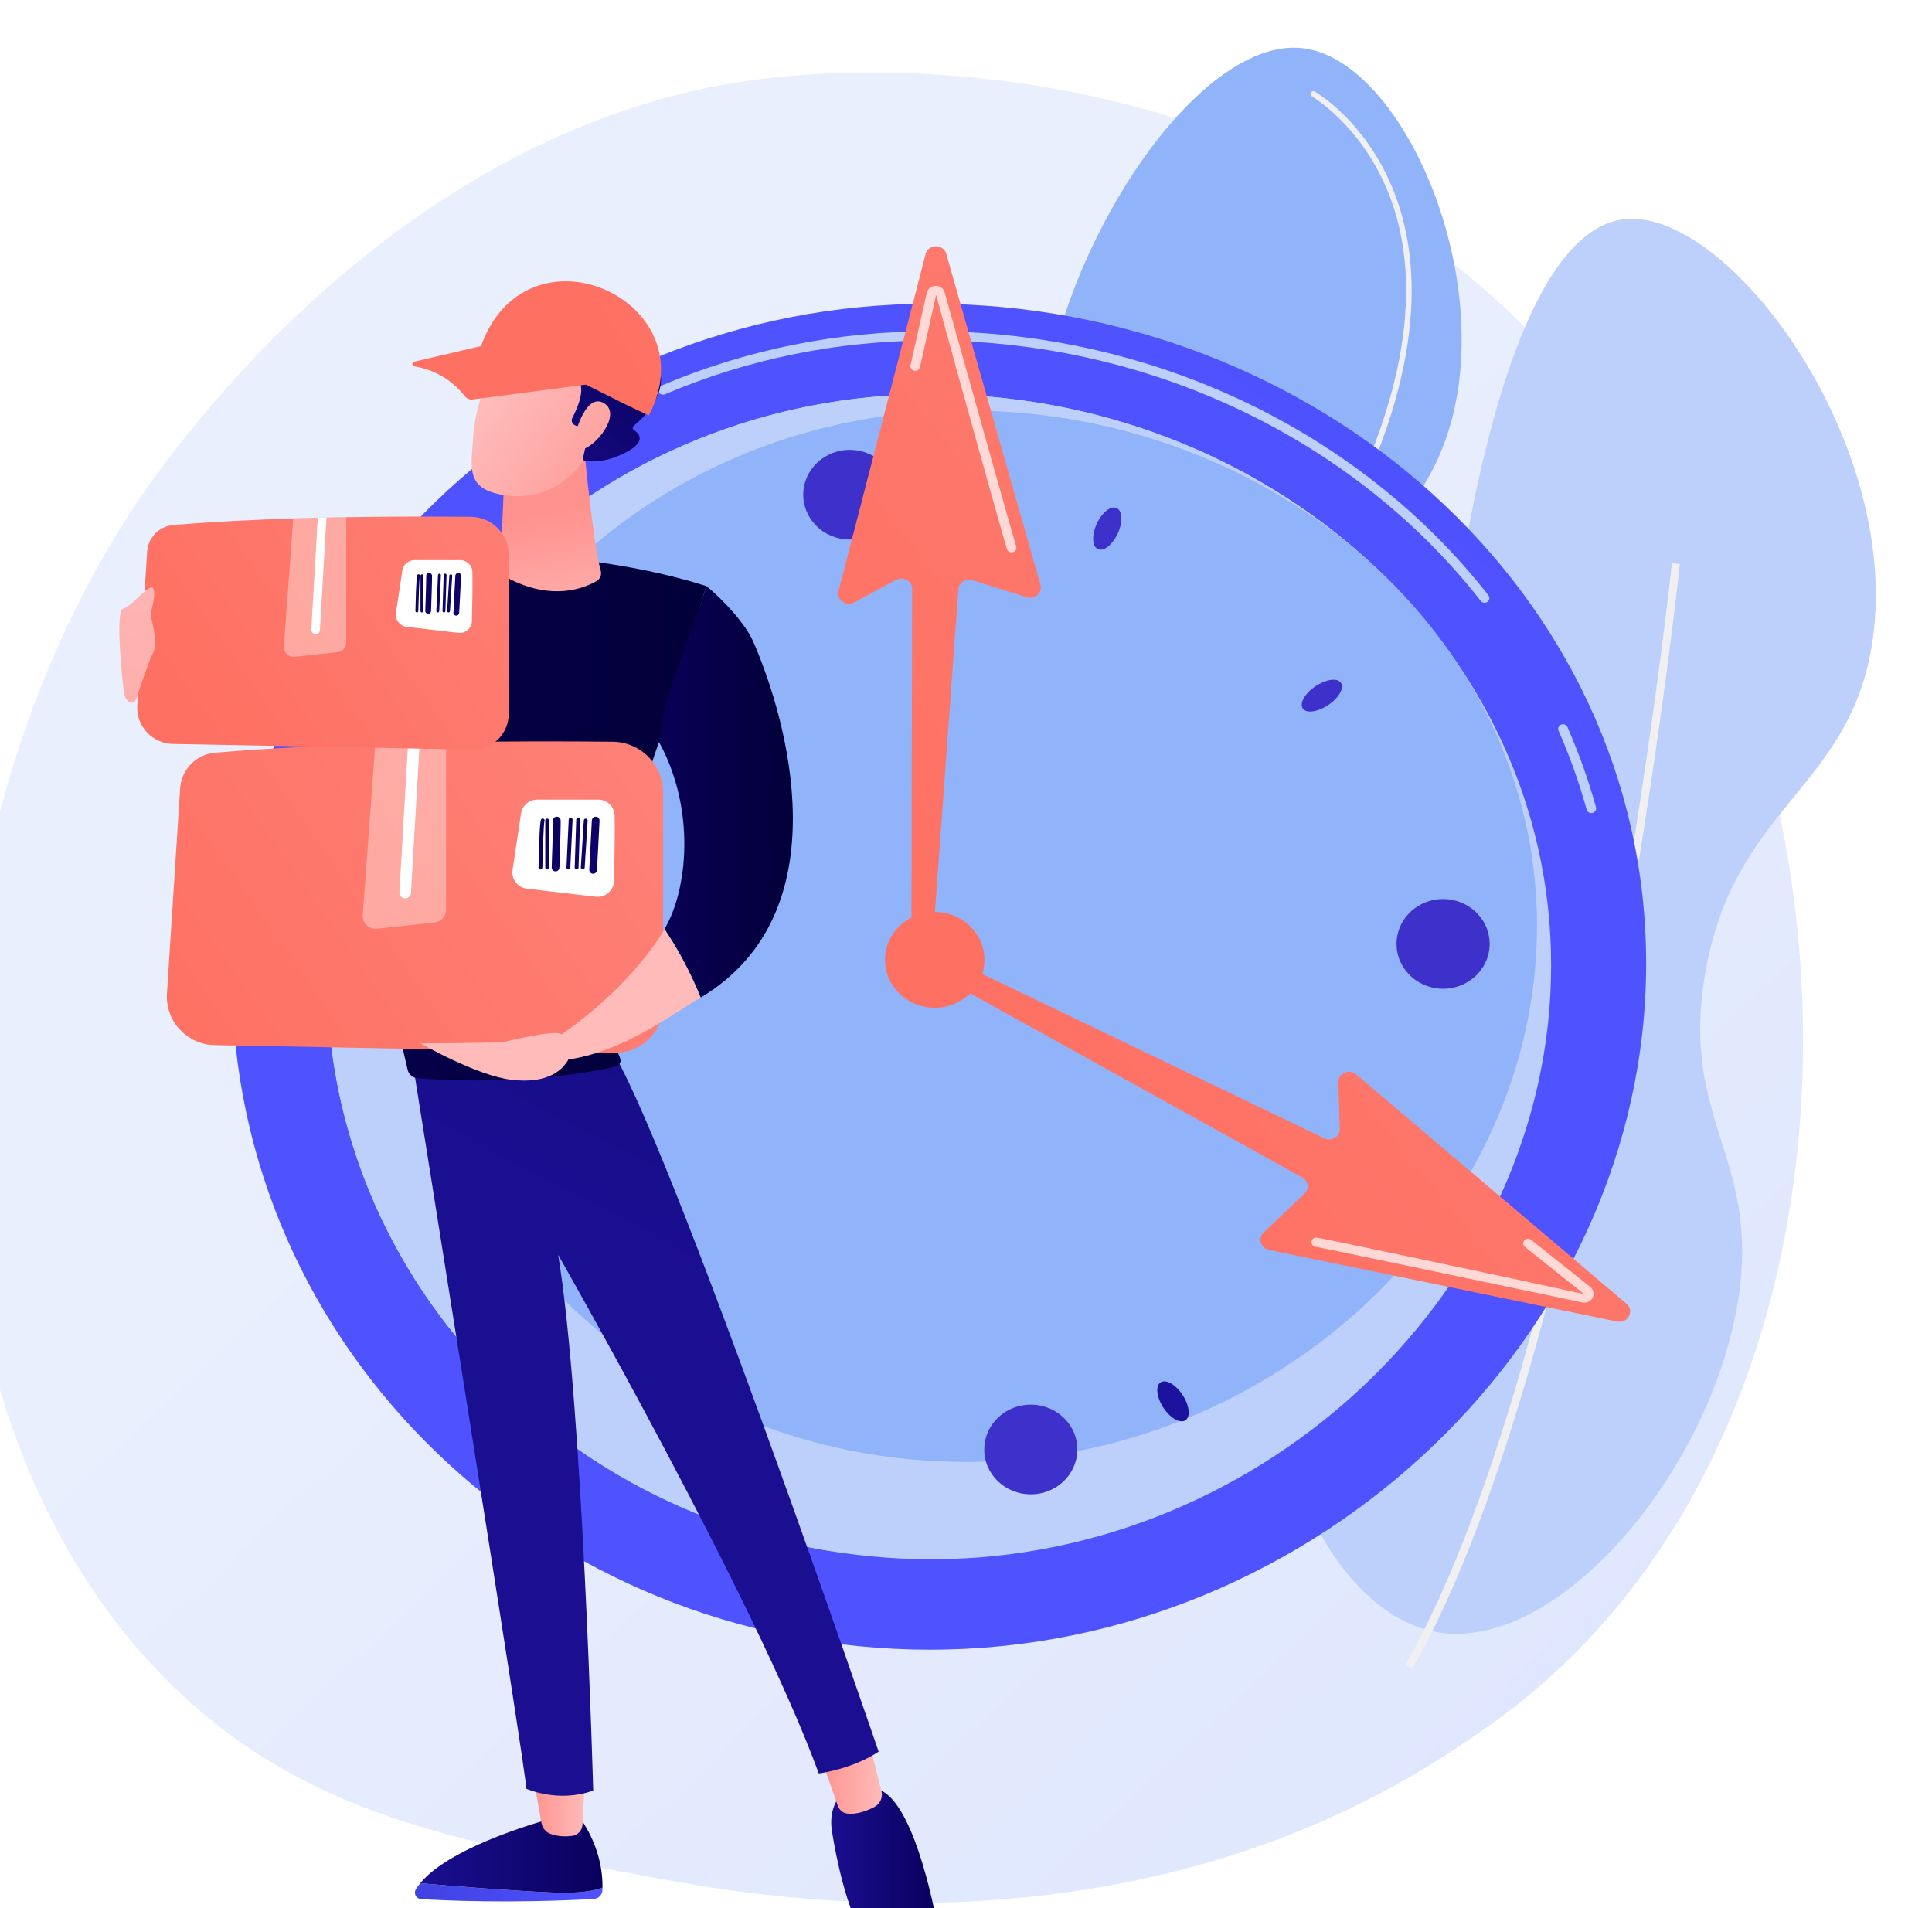
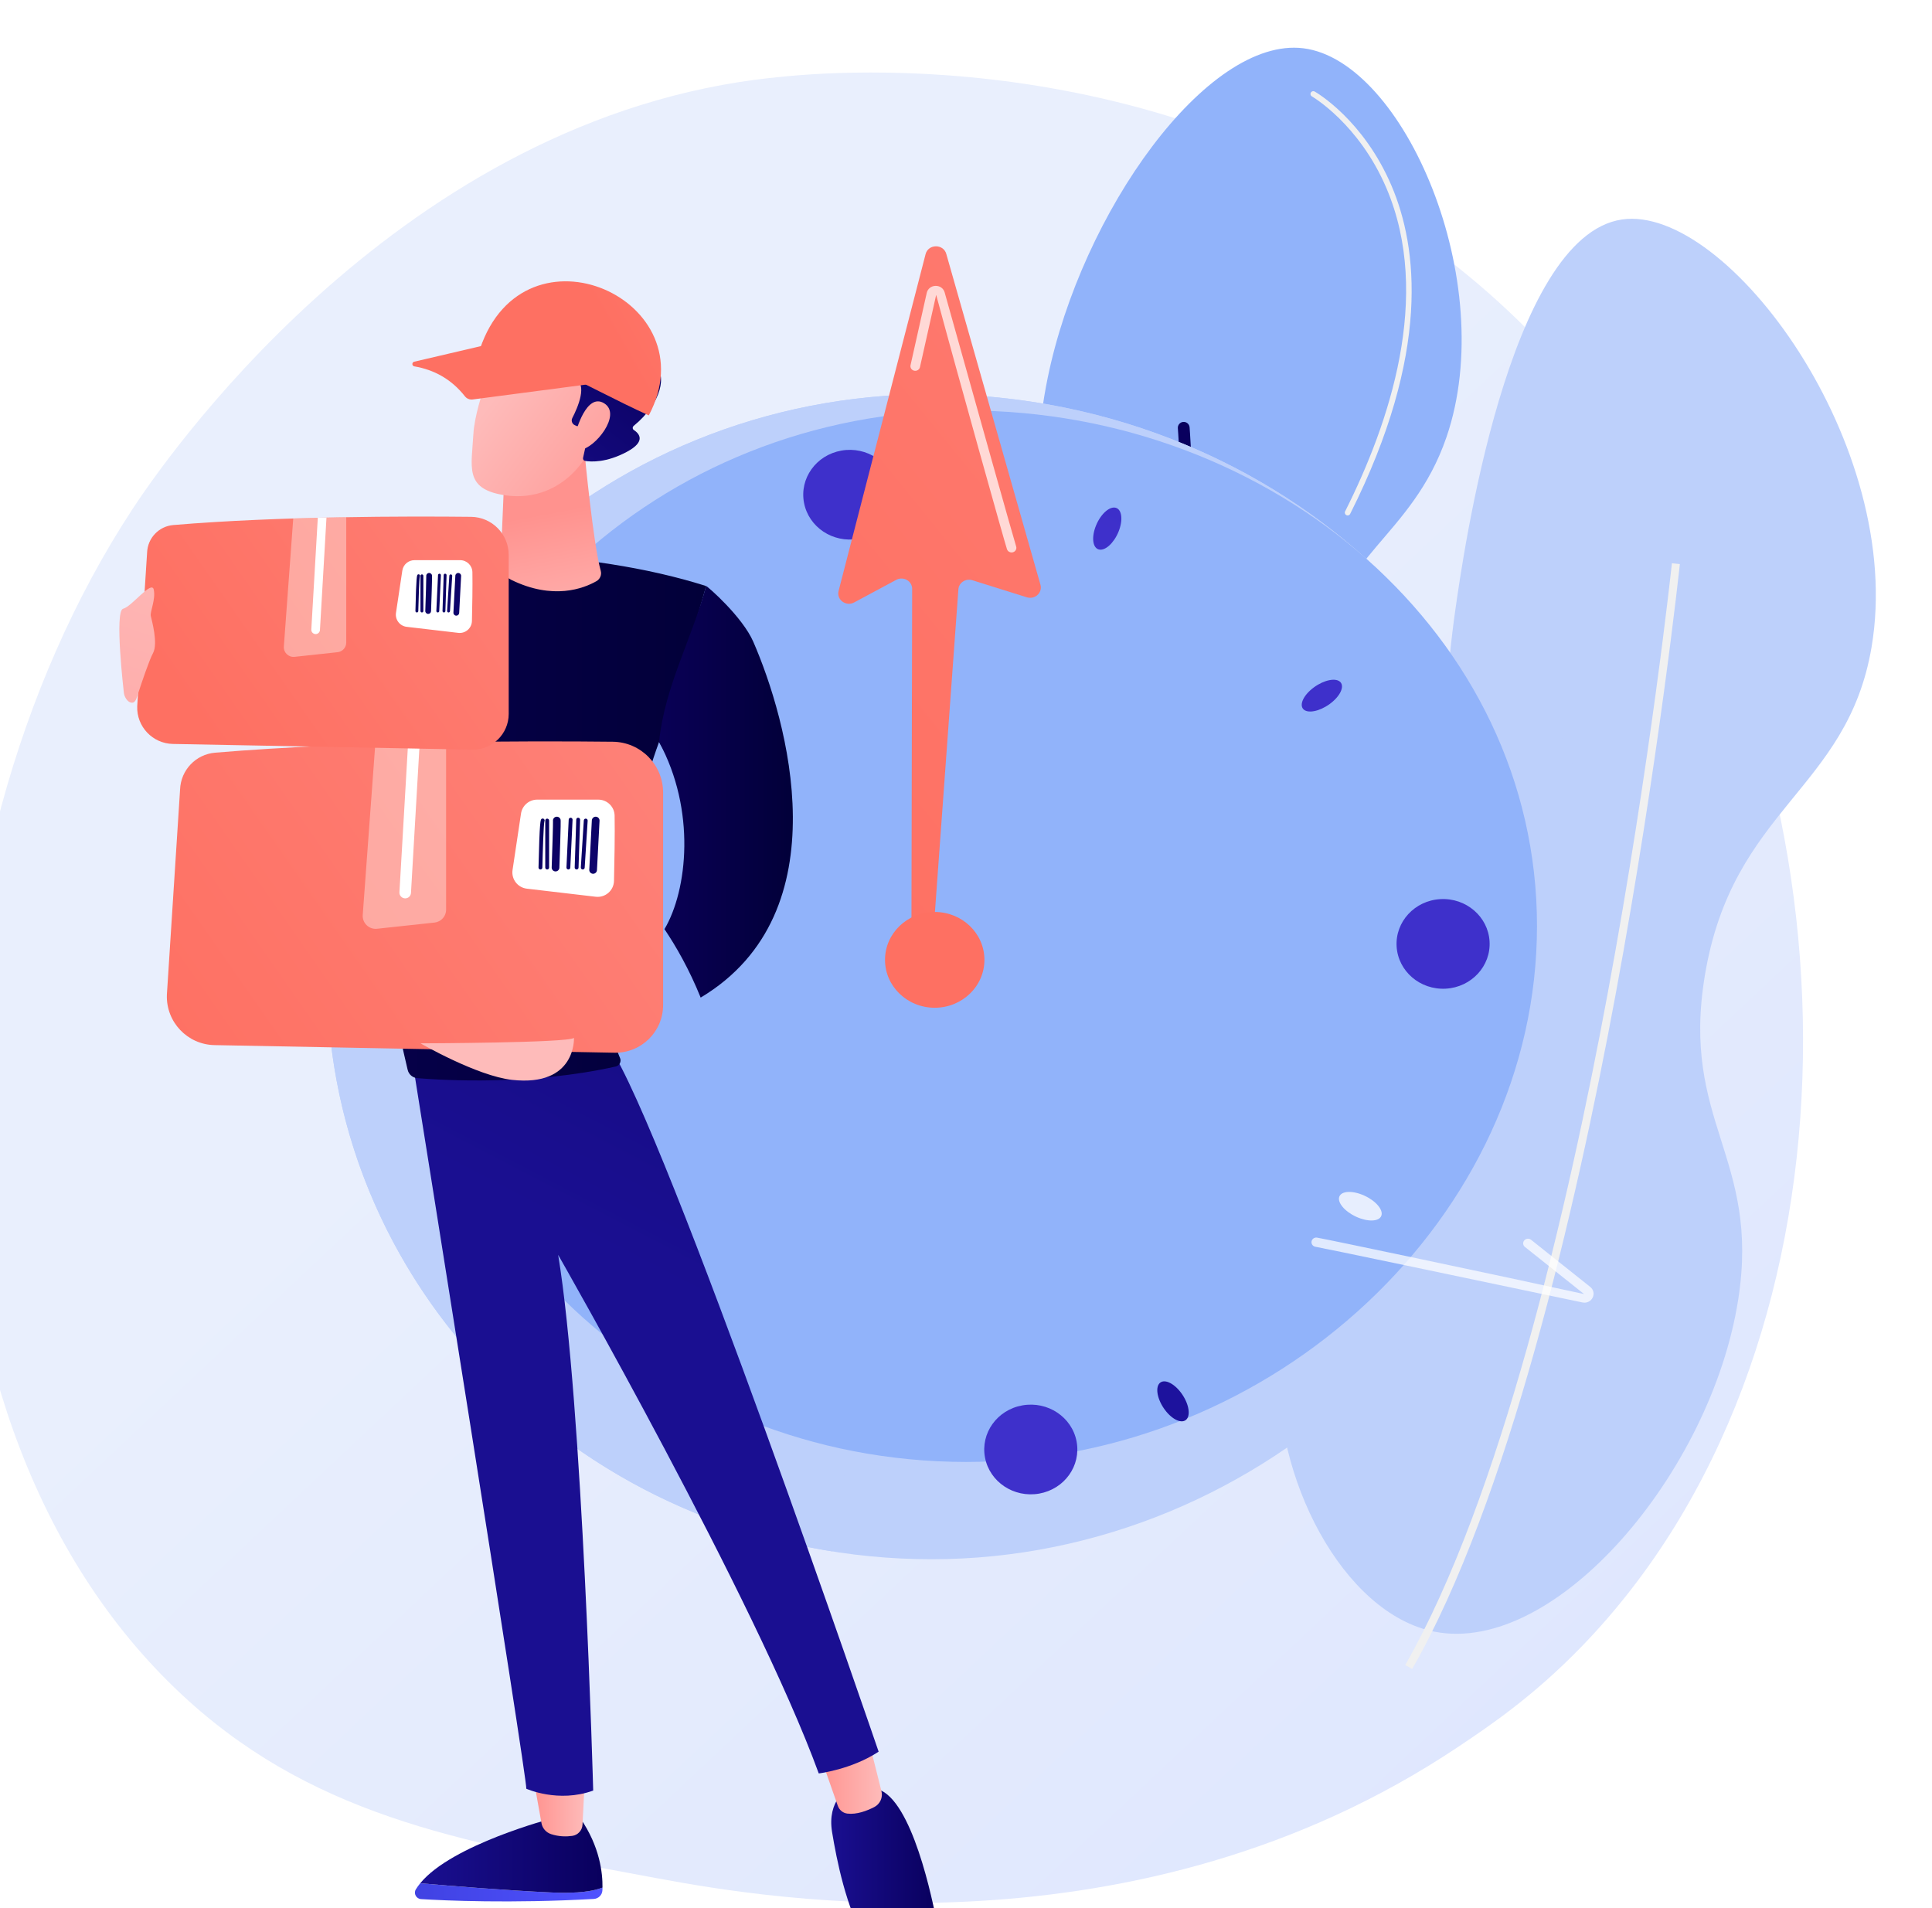
<svg xmlns="http://www.w3.org/2000/svg" width="162" height="160" viewBox="0 0 162 160" fill="none">
  <rect width="162" height="160" fill="#333333" />
  <path d="M-299 -182C-299 -183.105 -298.105 -184 -297 -184H459C460.105 -184 461 -183.105 461 -182V442C461 443.105 460.105 444 459 444H-297C-298.105 444 -299 443.105 -299 442V-182Z" fill="#444444" />
  <path d="M-297 -183H459V-185H-297V-183ZM460 -182V442H462V-182H460ZM459 443H-297V445H459V443ZM-298 442V-182H-300V442H-298ZM-297 443C-297.552 443 -298 442.552 -298 442H-300C-300 443.657 -298.657 445 -297 445V443ZM460 442C460 442.552 459.552 443 459 443V445C460.657 445 462 443.657 462 442H460ZM459 -183C459.552 -183 460 -182.552 460 -182H462C462 -183.657 460.657 -185 459 -185V-183ZM-297 -185C-298.657 -185 -300 -183.657 -300 -182H-298C-298 -182.552 -297.552 -183 -297 -183V-185Z" fill="white" fill-opacity="0.1" />
  <g filter="url(#filter0_d_1833_8853)">
    <rect x="-219" y="-104" width="600" height="468" rx="32" fill="white" shape-rendering="crispEdges" />
    <path d="M136.601 134.087C132.58 138.231 128.982 140.668 126.228 142.507C99.363 160.445 68.653 155.275 59.158 153.508C43.84 150.656 30.909 148.645 19.799 138.608C-5.446 115.8 -4.218 68.22 15.072 38.747C17.36 35.252 36.621 6.701 67.397 2.678C68.15 2.58 68.711 2.524 69.203 2.472C73.964 1.968 103.467 -0.693 127.524 19.462C130.967 22.347 136.509 27.551 141.648 35.488C160.439 64.508 160.498 109.454 136.601 134.087Z" fill="url(#paint0_linear_1833_8853)" />
    <path d="M124.304 132.825C116.585 131.316 110.677 119.793 111.239 110.09C111.817 100.106 118.86 98.722 123.809 86.574C129.431 72.774 123.118 67.748 126.02 47.222C126.675 42.591 130.464 15.793 140.007 14.405C148.831 13.121 163.794 33.383 160.933 50.259C158.894 62.292 149.293 63.746 146.957 77.777C144.907 90.089 151.621 93.042 149.752 104.965C147.477 119.48 134.439 134.806 124.304 132.825Z" fill="#BDD0FB" />
    <path d="M122.412 135.95C130.444 121.895 136.119 97.447 139.466 79.412C143.089 59.886 144.839 43.464 144.857 43.3L144.191 43.23C144.174 43.393 142.426 59.794 138.807 79.294C135.47 97.277 129.816 121.645 121.831 135.619L122.412 135.95Z" fill="#F0F0F0" />
    <path d="M89.406 102.938C76.286 99.101 67.996 78.635 73.383 70.379C77.022 64.802 84.546 68.416 89.904 62.32C96.744 54.536 88.499 44.068 91.845 27.707C94.692 13.784 105.225 -0.947 113.286 0.048C121.723 1.089 129.74 19.642 125.291 32.648C122.397 41.106 115.739 42.814 115.678 50.159C115.607 58.681 124.536 60.79 126.155 68.717C129.064 82.957 106.762 108.012 89.406 102.938Z" fill="#91B3FA" />
    <path d="M96.903 107.113C96.832 107.127 96.757 107.125 96.682 107.106C96.418 107.037 96.261 106.767 96.33 106.503C105.648 70.894 102.794 32.295 102.764 31.909C102.743 31.637 102.947 31.399 103.218 31.379C103.49 31.358 103.728 31.561 103.749 31.833C103.779 32.22 106.645 70.985 97.285 106.753C97.236 106.942 97.083 107.077 96.903 107.113Z" fill="url(#paint1_linear_1833_8853)" />
    <path d="M117.046 39.218C116.997 39.228 116.943 39.222 116.894 39.198C116.778 39.139 116.731 38.997 116.79 38.881C120.498 31.507 124.109 20.818 120.25 11.769C117.952 6.38 114.043 4.108 114.004 4.085C113.89 4.021 113.851 3.877 113.915 3.764C113.98 3.65 114.124 3.611 114.237 3.675C114.403 3.77 118.325 6.05 120.684 11.584C122.853 16.67 124.011 25.572 117.211 39.093C117.177 39.16 117.115 39.205 117.046 39.218Z" fill="#F0F0F0" />
    <path d="M87.771 100.314C87.697 100.328 87.618 100.307 87.56 100.251C77.699 90.608 73.381 82.503 74.725 76.16C75.92 70.52 81.349 68.438 81.404 68.417C81.526 68.372 81.662 68.434 81.707 68.556C81.752 68.677 81.691 68.814 81.569 68.859C81.516 68.879 76.323 70.878 75.185 76.263C73.881 82.438 78.156 90.394 87.89 99.913C87.983 100.005 87.985 100.154 87.894 100.247C87.859 100.283 87.816 100.305 87.771 100.314Z" fill="#F0F0F0" />
-     <path d="M23.453 77.9C23.453 109.066 49.673 134.331 82.017 134.331C114.362 134.331 142.031 107.962 142.031 76.796C142.031 45.63 114.362 21.469 82.017 21.469C49.673 21.469 23.453 46.734 23.453 77.9Z" fill="url(#paint2_linear_1833_8853)" />
    <path d="M137.433 64.179C137.467 64.179 137.502 64.175 137.537 64.166C137.753 64.111 137.881 63.897 137.824 63.689C137.194 61.409 136.389 59.147 135.431 56.966C135.344 56.768 135.105 56.678 134.901 56.759C134.695 56.844 134.599 57.072 134.686 57.271C135.629 59.417 136.422 61.644 137.042 63.89C137.09 64.064 137.254 64.179 137.433 64.179Z" fill="#BDD0FB" />
-     <path d="M128.484 46.544C128.568 46.544 128.654 46.518 128.727 46.466C128.905 46.336 128.94 46.091 128.806 45.92C117.956 32.056 100.477 23.779 82.052 23.779C74.183 23.779 66.572 25.316 59.431 28.347C59.227 28.434 59.134 28.664 59.224 28.861C59.314 29.058 59.553 29.147 59.758 29.061C66.795 26.073 74.296 24.558 82.052 24.558C100.225 24.558 117.461 32.719 128.16 46.389C128.24 46.491 128.361 46.544 128.484 46.544Z" fill="#BDD0FB" />
    <path d="M31.42 77.9C31.42 104.878 54.117 126.747 82.115 126.747C110.112 126.747 134.063 103.922 134.063 76.945C134.063 49.967 110.112 29.053 82.115 29.053C54.117 29.053 31.42 50.923 31.42 77.9Z" fill="#BDD0FB" />
    <path d="M31.421 77.9C31.421 50.923 54.117 29.053 82.115 29.053C97.276 29.053 111.248 35.188 120.875 45.095L81.823 76.404L73.795 126.089C49.756 122.264 31.421 102.147 31.421 77.9Z" fill="#BDD0FB" />
    <path d="M38.321 74.504C38.321 98.851 59.23 118.588 85.022 118.588C110.814 118.588 132.878 97.989 132.878 73.642C132.878 49.295 110.814 30.421 85.022 30.421C59.23 30.421 38.321 50.158 38.321 74.504Z" fill="#91B3FA" />
    <path d="M121.108 75.367C121.233 77.44 123.079 79.023 125.231 78.903C127.383 78.782 129.026 77.003 128.901 74.93C128.775 72.856 126.929 71.273 124.777 71.394C122.626 71.514 120.983 73.293 121.108 75.367Z" fill="url(#paint3_linear_1833_8853)" />
    <path opacity="0.78" d="M36.788 80.096C36.913 82.169 38.759 83.752 40.911 83.632C43.063 83.511 44.706 81.732 44.581 79.659C44.455 77.585 42.609 76.002 40.458 76.123C38.306 76.244 36.663 78.022 36.788 80.096Z" fill="white" />
    <path d="M89.731 113.844C87.611 114.217 86.206 116.176 86.593 118.219C86.98 120.262 89.013 121.616 91.134 121.243C93.254 120.869 94.659 118.911 94.272 116.867C93.885 114.824 91.852 113.47 89.731 113.844Z" fill="url(#paint4_linear_1833_8853)" />
    <path d="M74.555 33.783C72.434 34.156 71.029 36.115 71.417 38.158C71.804 40.201 73.837 41.555 75.957 41.182C78.078 40.809 79.483 38.85 79.096 36.807C78.708 34.763 76.675 33.41 74.555 33.783Z" fill="url(#paint5_linear_1833_8853)" />
    <path opacity="0.78" d="M61.983 115.993C61.587 116.957 61.686 117.86 62.205 118.01C62.724 118.159 63.466 117.499 63.862 116.535C64.259 115.57 64.16 114.667 63.641 114.518C63.122 114.368 62.38 115.029 61.983 115.993Z" fill="white" />
    <path d="M95.906 40.056C95.509 41.02 95.608 41.922 96.127 42.072C96.646 42.222 97.388 41.561 97.785 40.597C98.181 39.633 98.082 38.73 97.564 38.58C97.044 38.431 96.302 39.091 95.906 40.056Z" fill="url(#paint6_linear_1833_8853)" />
    <path opacity="0.78" d="M44.272 101.557C43.413 102.183 43.011 103.004 43.374 103.392C43.737 103.779 44.727 103.586 45.586 102.96C46.445 102.335 46.846 101.513 46.483 101.126C46.12 100.739 45.13 100.932 44.272 101.557Z" fill="white" />
    <path d="M114.182 53.63C113.324 54.255 112.922 55.076 113.285 55.464C113.648 55.851 114.638 55.658 115.497 55.032C116.355 54.407 116.757 53.586 116.394 53.198C116.031 52.811 115.041 53.004 114.182 53.63Z" fill="url(#paint7_linear_1833_8853)" />
    <path opacity="0.78" d="M42.047 58.56C41.075 58.115 40.134 58.15 39.944 58.638C39.755 59.127 40.389 59.885 41.361 60.331C42.332 60.777 43.274 60.742 43.464 60.253C43.653 59.764 43.019 59.007 42.047 58.56Z" fill="white" />
    <path opacity="0.78" d="M118.407 96.259C117.436 95.813 116.494 95.848 116.305 96.337C116.115 96.826 116.749 97.584 117.721 98.029C118.693 98.475 119.634 98.44 119.824 97.952C120.014 97.463 119.379 96.705 118.407 96.259Z" fill="white" />
    <path d="M58.181 42.499C57.591 41.632 56.767 41.191 56.342 41.514C55.917 41.837 56.05 42.801 56.641 43.669C57.231 44.536 58.054 44.977 58.48 44.654C58.905 44.331 58.771 43.367 58.181 42.499Z" fill="#91B3FA" />
    <path d="M103.127 112.921C102.537 112.054 101.714 111.613 101.288 111.936C100.863 112.258 100.997 113.223 101.587 114.091C102.177 114.958 103.001 115.399 103.426 115.076C103.852 114.753 103.718 113.788 103.127 112.921Z" fill="url(#paint8_linear_1833_8853)" />
-     <path d="M83.694 76.387L115.047 91.454C115.654 91.746 116.365 91.307 116.344 90.654L116.221 86.765C116.198 86.008 117.122 85.589 117.712 86.089L140.381 105.322C141.075 105.91 140.504 107.002 139.601 106.816L110.404 100.809C109.705 100.666 109.452 99.831 109.961 99.348L113.379 96.1C113.801 95.698 113.711 95.02 113.196 94.734L82.846 77.91C82.423 77.676 82.272 77.159 82.505 76.746C82.736 76.338 83.261 76.179 83.694 76.387Z" fill="url(#paint9_linear_1833_8853)" />
    <path opacity="0.72" d="M136.856 105.232C137.147 105.232 137.411 105.075 137.544 104.811C137.703 104.495 137.621 104.133 137.341 103.91L132.38 99.958C132.208 99.821 131.953 99.845 131.811 100.011C131.668 100.177 131.693 100.422 131.865 100.559L136.826 104.511C130.216 103.056 114.735 99.806 114.414 99.775C114.197 99.75 113.993 99.908 113.97 100.123C113.948 100.334 114.105 100.523 114.323 100.549C114.787 100.62 126.65 103.104 136.684 105.213C136.742 105.225 136.799 105.232 136.856 105.232Z" fill="white" />
    <path d="M80.423 74.903L80.485 45.364C80.475 44.71 79.744 44.304 79.151 44.622L75.624 46.516C74.938 46.885 74.126 46.286 74.316 45.552L81.611 17.31C81.834 16.446 83.103 16.431 83.347 17.29L91.243 45.033C91.431 45.697 90.779 46.297 90.099 46.084L85.534 44.654C84.969 44.477 84.386 44.867 84.36 45.438L82.217 74.928C82.196 75.397 81.789 75.764 81.302 75.754C80.819 75.744 80.43 75.368 80.423 74.903Z" fill="url(#paint10_linear_1833_8853)" />
    <path opacity="0.72" d="M88.82 42.325C88.869 42.325 88.919 42.316 88.967 42.298C89.173 42.22 89.275 41.999 89.199 41.8C89.052 41.373 85.884 30.079 83.211 20.523C83.117 20.185 82.818 19.963 82.445 19.971C82.081 19.98 81.785 20.217 81.708 20.56L80.349 26.622C80.302 26.832 80.44 27.04 80.659 27.085C80.875 27.131 81.091 26.997 81.139 26.787L82.499 20.725C84.199 27.049 88.325 41.787 88.443 42.077C88.506 42.231 88.658 42.325 88.82 42.325Z" fill="white" />
    <path d="M82.377 80.503C84.679 80.503 86.545 78.705 86.545 76.486C86.545 74.268 84.679 72.47 82.377 72.47C80.075 72.47 78.209 74.268 78.209 76.486C78.209 78.705 80.075 80.503 82.377 80.503Z" fill="url(#paint11_linear_1833_8853)" />
    <path d="M39.236 153.918C41.93 154.151 46.606 154.529 50.292 154.691C52.508 154.789 53.784 154.572 54.519 154.278C54.518 154.361 54.515 154.439 54.512 154.512C54.495 154.899 54.179 155.21 53.788 155.232C46.822 155.621 41.282 155.366 39.31 155.246C38.902 155.221 38.659 154.778 38.868 154.431C38.972 154.257 39.098 154.086 39.236 153.918Z" fill="url(#paint12_linear_1833_8853)" />
    <path d="M50.292 154.691C46.606 154.529 41.93 154.151 39.236 153.918C41.885 150.668 50.292 148.478 50.292 148.478H52.667C54.3 150.832 54.537 153.073 54.519 154.278C53.784 154.572 52.508 154.789 50.292 154.691Z" fill="url(#paint13_linear_1833_8853)" />
    <path d="M53.067 144.601L52.845 148.998C52.821 149.475 52.464 149.875 51.987 149.943C51.513 150.011 50.877 150.019 50.203 149.795C49.789 149.657 49.481 149.308 49.405 148.882L48.637 144.601H53.067Z" fill="url(#paint14_linear_1833_8853)" />
    <path d="M80.627 158.991C81.796 158.78 82.325 157.996 82.546 157.157C82.548 157.165 82.549 157.172 82.55 157.18C82.722 158.064 82.324 158.981 81.527 159.417C80.564 159.944 79.511 160.034 78.694 159.99C77.817 159.944 77.012 159.475 76.57 158.724L76.563 158.713C77.443 159.276 78.679 159.342 80.627 158.991Z" fill="url(#paint15_linear_1833_8853)" />
    <path d="M75.119 145.956H77.077C80.06 145.877 81.933 154.008 82.546 157.157C82.324 157.996 81.796 158.78 80.627 158.991C78.679 159.342 77.443 159.276 76.563 158.713C74.951 155.972 74.153 151.958 73.769 149.615C73.332 146.951 75.119 145.956 75.119 145.956Z" fill="url(#paint16_linear_1833_8853)" />
    <path d="M76.825 141.874L77.912 146.199C78.046 146.729 77.792 147.278 77.302 147.53C76.693 147.842 75.837 148.17 75.05 148.075C74.68 148.03 74.372 147.769 74.25 147.421L72.653 142.87L76.825 141.874Z" fill="url(#paint17_linear_1833_8853)" />
    <path d="M38.572 84.911C38.572 84.911 48.29 145.655 48.13 145.989C48.13 145.989 50.814 147.209 53.74 146.144C53.74 146.144 52.861 113.672 50.802 101.222C50.802 101.222 67.387 130.245 72.653 144.707C72.653 144.707 75.4 144.38 77.674 142.883C77.674 142.883 59.817 90.642 55.053 83.684L38.572 84.911Z" fill="url(#paint18_linear_1833_8853)" />
    <path d="M37.04 42.497C36.346 42.538 35.661 42.671 35.005 42.898C27.883 45.366 22.29 44.745 17.991 42.803C16.994 44.126 15.389 46.877 14.69 51.503C22.516 57.328 32.359 55.793 35.578 55.073C34.735 61.325 34.743 71.215 38.184 85.713C38.274 86.093 38.6 86.374 38.992 86.406C41.191 86.588 48.551 87.019 55.627 85.43C55.944 85.359 56.118 85.017 55.992 84.72L55.928 84.569C55.338 83.18 55.074 81.68 55.158 80.176C55.415 75.609 56.644 65.29 59.263 58.218C59.416 58.475 59.558 58.729 59.695 58.982C60.169 54.331 61.951 49.755 63.209 45.141C52.962 41.884 40.776 42.278 37.04 42.497Z" fill="url(#paint19_linear_1833_8853)" />
    <path d="M53.026 34.051C53.026 34.051 53.742 41.62 54.372 43.859C54.468 44.198 54.32 44.556 54.011 44.733C52.942 45.344 50.376 46.341 46.867 44.621C46.298 44.342 45.956 43.75 45.983 43.123L46.292 35.809L53.026 34.051Z" fill="url(#paint20_linear_1833_8853)" />
    <path d="M46.138 24.368C46.138 24.368 43.848 29.628 43.694 32.388C43.541 35.149 42.946 36.94 46.138 37.496C49.33 38.052 52.019 36.462 53.475 33.712C53.475 33.712 55.758 29.475 55.246 27.74C54.734 26.005 46.138 24.368 46.138 24.368Z" fill="url(#paint21_linear_1833_8853)" />
    <path d="M52.384 31.735L52.203 31.655C51.971 31.553 51.872 31.278 51.989 31.053C52.439 30.183 53.316 28.19 52.182 27.726C51.114 27.288 49.959 27.042 48.861 26.69C47.842 26.364 45.862 26.022 45.331 24.947C45.177 24.636 45.345 24.269 45.511 23.965C45.821 23.394 46.131 22.824 46.442 22.254C46.704 21.772 46.975 21.278 47.393 20.922C48.35 20.108 49.491 20.823 50.55 21.018C54.488 21.745 57.091 23.338 57.156 26.059C57.16 26.232 57.344 26.328 57.492 26.238C57.782 26.061 58.248 25.978 58.869 26.501C59.951 27.41 59.508 29.769 57.138 31.709C57.025 31.802 57.026 31.977 57.148 32.057C57.578 32.337 58.218 33.002 56.558 33.89C54.841 34.807 53.559 34.732 53.065 34.651C52.942 34.63 52.863 34.512 52.89 34.39L53.417 31.998C53.447 31.863 53.344 31.735 53.205 31.735H52.384V31.735Z" fill="url(#paint22_linear_1833_8853)" />
    <path d="M52.285 32.24C52.285 32.24 53.159 28.88 54.665 29.822C56.171 30.764 53.883 33.586 52.672 33.712L52.285 32.24Z" fill="url(#paint23_linear_1833_8853)" />
    <path d="M44.244 25.262C47.989 14.16 63.526 21.159 58.403 30.832C53.024 28.397 46.759 24.494 44.244 25.262Z" fill="url(#paint24_linear_1833_8853)" />
    <path d="M53.401 28.214L43.636 29.497C43.388 29.53 43.141 29.43 42.986 29.234C41.859 27.804 40.423 27.01 38.74 26.72C38.528 26.683 38.521 26.379 38.731 26.33L44.622 24.954C44.629 24.952 44.635 24.951 44.642 24.951C47.648 24.695 50.567 26.053 53.455 27.984C53.551 28.049 53.516 28.199 53.401 28.214Z" fill="url(#paint25_linear_1833_8853)" />
    <path d="M55.525 84.274C57.764 84.316 59.603 82.512 59.603 80.272V62.466C59.603 60.126 57.722 58.223 55.383 58.197C48.362 58.121 33.882 58.117 22.033 59.115C20.417 59.252 19.159 60.577 19.1 62.198L17.993 79.414C17.911 81.691 19.711 83.593 21.989 83.636L55.525 84.274Z" fill="url(#paint26_linear_1833_8853)" />
    <path d="M55.536 64.392C55.566 65.908 55.521 68.312 55.484 69.865C55.465 70.673 54.756 71.289 53.953 71.195L48.175 70.517C47.405 70.427 46.863 69.718 46.978 68.951L47.687 64.22C47.788 63.548 48.365 63.051 49.044 63.051H54.165C54.911 63.051 55.522 63.647 55.536 64.392Z" fill="white" />
    <path opacity="0.37" d="M40.436 73.359L35.616 73.879C34.942 73.952 34.366 73.396 34.416 72.719L35.47 58.381C37.49 58.317 39.483 58.27 41.406 58.237V72.279C41.406 72.834 40.988 73.299 40.436 73.359Z" fill="white" />
    <path d="M38.461 70.874C38.446 71.132 38.232 71.331 37.977 71.331C37.968 71.331 37.958 71.331 37.949 71.33C37.681 71.314 37.477 71.085 37.493 70.818L38.22 58.304C38.546 58.296 38.869 58.289 39.192 58.282L38.461 70.874Z" fill="white" />
    <path d="M52.864 68.909C52.949 68.909 53.02 68.844 53.026 68.758L53.276 64.816C53.281 64.727 53.214 64.65 53.124 64.645C53.031 64.638 52.959 64.707 52.953 64.796L52.703 68.737C52.697 68.826 52.765 68.903 52.854 68.909C52.858 68.909 52.861 68.909 52.864 68.909Z" fill="url(#paint27_linear_1833_8853)" />
    <path d="M52.35 68.909C52.437 68.909 52.508 68.84 52.511 68.753L52.642 64.736C52.645 64.647 52.575 64.572 52.486 64.569C52.383 64.564 52.322 64.636 52.319 64.725L52.188 68.742C52.185 68.832 52.255 68.906 52.344 68.909C52.344 68.909 52.348 68.909 52.35 68.909Z" fill="url(#paint28_linear_1833_8853)" />
    <path d="M51.652 68.909C51.563 68.905 51.494 68.829 51.498 68.74C51.562 67.391 51.684 64.817 51.686 64.729C51.687 64.641 51.759 64.569 51.848 64.569C51.937 64.569 52.01 64.641 52.01 64.731C52.01 64.797 51.852 68.095 51.821 68.755C51.817 68.842 51.745 68.909 51.66 68.909C51.657 68.909 51.654 68.909 51.652 68.909Z" fill="url(#paint29_linear_1833_8853)" />
    <path d="M50.582 69.071C50.756 69.071 50.899 68.933 50.905 68.759C51.041 64.867 51.017 64.779 51.002 64.721C50.955 64.549 50.776 64.447 50.605 64.494C50.447 64.537 50.348 64.691 50.37 64.849C50.38 65.083 50.308 67.347 50.259 68.736C50.253 68.915 50.392 69.064 50.571 69.071C50.574 69.071 50.578 69.071 50.582 69.071Z" fill="url(#paint30_linear_1833_8853)" />
    <path d="M49.882 68.909C49.971 68.909 50.044 68.837 50.044 68.748V64.806C50.044 64.717 49.971 64.644 49.882 64.644C49.792 64.644 49.72 64.717 49.72 64.806V68.748C49.72 68.837 49.792 68.909 49.882 68.909Z" fill="url(#paint31_linear_1833_8853)" />
    <path d="M49.316 68.909C49.404 68.909 49.476 68.839 49.478 68.751C49.509 67.382 49.581 65.145 49.646 64.876C49.674 64.825 49.674 64.761 49.64 64.708C49.591 64.633 49.491 64.613 49.416 64.662C49.328 64.72 49.245 64.774 49.155 68.744C49.153 68.833 49.224 68.907 49.313 68.909H49.316Z" fill="url(#paint32_linear_1833_8853)" />
    <path d="M53.734 69.268C53.905 69.268 54.047 69.134 54.056 68.962L54.272 64.823C54.281 64.644 54.144 64.493 53.966 64.483C53.797 64.471 53.636 64.611 53.626 64.789L53.411 68.928C53.401 69.106 53.538 69.258 53.717 69.268C53.722 69.268 53.728 69.268 53.734 69.268Z" fill="url(#paint33_linear_1833_8853)" />
    <path d="M43.603 58.859C45.279 58.891 46.655 57.54 46.655 55.864V42.534C46.655 40.782 45.248 39.357 43.497 39.338C38.241 39.281 27.401 39.278 18.531 40.026C17.321 40.127 16.379 41.12 16.335 42.333L15.506 55.221C15.445 56.925 16.793 58.349 18.498 58.382L43.603 58.859Z" fill="url(#paint34_linear_1833_8853)" />
    <path d="M43.611 43.976C43.633 45.11 43.599 46.91 43.572 48.072C43.558 48.677 43.027 49.138 42.426 49.068L38.1 48.561C37.524 48.493 37.118 47.962 37.204 47.389L37.735 43.847C37.81 43.344 38.242 42.972 38.751 42.972H42.584C43.142 42.972 43.6 43.417 43.611 43.976Z" fill="white" />
    <path opacity="0.37" d="M32.307 50.688L28.699 51.078C28.194 51.132 27.763 50.716 27.801 50.209L28.589 39.476C30.102 39.428 31.594 39.393 33.033 39.368V49.88C33.034 50.295 32.721 50.644 32.307 50.688Z" fill="white" />
    <path d="M30.828 48.828C30.817 49.021 30.657 49.17 30.466 49.17C30.459 49.17 30.452 49.169 30.445 49.169C30.245 49.157 30.092 48.986 30.104 48.786L30.648 39.418C30.892 39.412 31.134 39.407 31.376 39.401L30.828 48.828Z" fill="white" />
    <path d="M41.611 47.357C41.674 47.357 41.727 47.308 41.731 47.244L41.919 44.293C41.923 44.226 41.872 44.169 41.805 44.165C41.735 44.159 41.681 44.211 41.677 44.278L41.49 47.228C41.486 47.295 41.536 47.352 41.603 47.357C41.606 47.357 41.608 47.357 41.611 47.357Z" fill="url(#paint35_linear_1833_8853)" />
    <path d="M41.226 47.357C41.291 47.357 41.344 47.306 41.346 47.24L41.445 44.233C41.447 44.166 41.394 44.11 41.328 44.108C41.251 44.104 41.205 44.158 41.203 44.225L41.105 47.232C41.102 47.299 41.155 47.355 41.221 47.357C41.221 47.357 41.224 47.357 41.226 47.357Z" fill="url(#paint36_linear_1833_8853)" />
    <path d="M40.703 47.357C40.636 47.354 40.585 47.297 40.588 47.23C40.636 46.22 40.727 44.294 40.729 44.228C40.729 44.162 40.783 44.108 40.85 44.108C40.917 44.108 40.971 44.162 40.971 44.229C40.971 44.279 40.853 46.748 40.83 47.242C40.827 47.307 40.773 47.357 40.709 47.357C40.707 47.357 40.705 47.357 40.703 47.357Z" fill="url(#paint37_linear_1833_8853)" />
    <path d="M39.903 47.478C40.032 47.478 40.14 47.375 40.144 47.245C40.247 44.331 40.229 44.265 40.217 44.222C40.182 44.093 40.048 44.017 39.92 44.052C39.801 44.084 39.727 44.199 39.743 44.318C39.751 44.493 39.697 46.188 39.661 47.228C39.656 47.361 39.761 47.473 39.894 47.478C39.897 47.478 39.9 47.478 39.903 47.478Z" fill="url(#paint38_linear_1833_8853)" />
    <path d="M39.378 47.357C39.445 47.357 39.499 47.303 39.499 47.236V44.285C39.499 44.218 39.445 44.164 39.378 44.164C39.311 44.164 39.257 44.218 39.257 44.285V47.236C39.257 47.303 39.311 47.357 39.378 47.357Z" fill="url(#paint39_linear_1833_8853)" />
    <path d="M38.955 47.357C39.02 47.357 39.074 47.305 39.075 47.239C39.099 46.214 39.153 44.539 39.201 44.338C39.222 44.3 39.222 44.252 39.197 44.212C39.16 44.156 39.085 44.141 39.029 44.178C38.963 44.221 38.901 44.262 38.834 47.233C38.832 47.3 38.885 47.355 38.952 47.357H38.955Z" fill="url(#paint40_linear_1833_8853)" />
    <path d="M42.262 47.626C42.39 47.626 42.496 47.526 42.503 47.396L42.665 44.298C42.672 44.164 42.569 44.051 42.435 44.044C42.309 44.035 42.188 44.139 42.181 44.273L42.02 47.371C42.013 47.505 42.115 47.618 42.249 47.626C42.253 47.626 42.258 47.626 42.262 47.626Z" fill="url(#paint41_linear_1833_8853)" />
    <path d="M14.323 47.045C15.06 46.864 16.717 44.623 16.893 45.442C17.069 46.261 16.57 47.299 16.644 47.647C16.718 47.995 17.274 49.945 16.832 50.764C16.513 51.354 15.887 53.212 15.564 54.2C15.456 54.528 15.369 54.961 15.026 54.922C14.683 54.884 14.417 54.422 14.385 54.079C14.372 53.941 13.585 47.226 14.323 47.045Z" fill="url(#paint42_linear_1833_8853)" />
    <path d="M67.163 49.81C66.255 47.726 63.361 45.189 63.209 45.141C61.951 49.755 59.737 53.566 59.263 58.218C62.367 63.918 61.655 70.641 59.717 73.911C60.67 75.327 61.785 77.254 62.751 79.651C74.684 72.508 69.96 56.228 67.163 49.81Z" fill="url(#paint43_linear_1833_8853)" />
-     <path d="M51.836 84.82L41.503 84.596C41.503 84.596 50.513 82.049 51.072 82.742C51.072 82.742 56.657 79.073 59.717 73.911C60.67 75.327 61.785 77.254 62.75 79.651C60.007 81.262 56.404 84.06 51.836 84.82Z" fill="url(#paint44_linear_1833_8853)" />
    <path d="M52.127 83.031C52.127 83.031 52.34 87.148 46.936 86.55C43.999 86.225 39.258 83.487 39.258 83.487C39.258 83.487 51.616 83.454 52.127 83.031Z" fill="url(#paint45_linear_1833_8853)" />
  </g>
  <defs>
    <filter id="filter0_d_1833_8853" x="-239" y="-116" width="632" height="500" filterUnits="userSpaceOnUse" color-interpolation-filters="sRGB">
      <feFlood flood-opacity="0" result="BackgroundImageFix" />
      <feColorMatrix in="SourceAlpha" type="matrix" values="0 0 0 0 0 0 0 0 0 0 0 0 0 0 0 0 0 0 127 0" result="hardAlpha" />
      <feOffset dx="-4" dy="4" />
      <feGaussianBlur stdDeviation="8" />
      <feComposite in2="hardAlpha" operator="out" />
      <feColorMatrix type="matrix" values="0 0 0 0 0.118 0 0 0 0 0.122 0 0 0 0 0.302 0 0 0 0.1 0" />
      <feBlend mode="normal" in2="BackgroundImageFix" result="effect1_dropShadow_1833_8853" />
      <feBlend mode="normal" in="SourceGraphic" in2="effect1_dropShadow_1833_8853" result="shape" />
    </filter>
    <linearGradient id="paint0_linear_1833_8853" x1="169.305" y1="180.605" x2="60.383" y2="64.656" gradientUnits="userSpaceOnUse">
      <stop stop-color="#DAE3FE" />
      <stop offset="1" stop-color="#E9EFFD" />
    </linearGradient>
    <linearGradient id="paint1_linear_1833_8853" x1="100.59" y1="31.357" x2="100.027" y2="107.146" gradientUnits="userSpaceOnUse">
      <stop stop-color="#09005D" />
      <stop offset="1" stop-color="#1A0F91" />
    </linearGradient>
    <linearGradient id="paint2_linear_1833_8853" x1="113.068" y1="36.439" x2="183.776" y2="-58.611" gradientUnits="userSpaceOnUse">
      <stop stop-color="#4F52FF" />
      <stop offset="1" stop-color="#4042E2" />
    </linearGradient>
    <linearGradient id="paint3_linear_1833_8853" x1="132.291" y1="62.535" x2="208.409" y2="-69.222" gradientUnits="userSpaceOnUse">
      <stop stop-color="#3E30CB" />
      <stop offset="1" stop-color="#1D129D" />
    </linearGradient>
    <linearGradient id="paint4_linear_1833_8853" x1="124.734" y1="58.169" x2="200.851" y2="-73.587" gradientUnits="userSpaceOnUse">
      <stop stop-color="#3E30CB" />
      <stop offset="1" stop-color="#1D129D" />
    </linearGradient>
    <linearGradient id="paint5_linear_1833_8853" x1="78.677" y1="31.561" x2="154.794" y2="-100.195" gradientUnits="userSpaceOnUse">
      <stop stop-color="#3E30CB" />
      <stop offset="1" stop-color="#1D129D" />
    </linearGradient>
    <linearGradient id="paint6_linear_1833_8853" x1="96.096" y1="41.624" x2="172.213" y2="-90.132" gradientUnits="userSpaceOnUse">
      <stop stop-color="#3E30CB" />
      <stop offset="1" stop-color="#1D129D" />
    </linearGradient>
    <linearGradient id="paint7_linear_1833_8853" x1="115.653" y1="52.922" x2="191.77" y2="-78.834" gradientUnits="userSpaceOnUse">
      <stop stop-color="#3E30CB" />
      <stop offset="1" stop-color="#1D129D" />
    </linearGradient>
    <linearGradient id="paint8_linear_1833_8853" x1="102.357" y1="54.559" x2="102.357" y2="92.811" gradientUnits="userSpaceOnUse">
      <stop stop-color="#3E30CB" />
      <stop offset="1" stop-color="#1D129D" />
    </linearGradient>
    <linearGradient id="paint9_linear_1833_8853" x1="234.881" y1="-8.547" x2="96.81" y2="103.524" gradientUnits="userSpaceOnUse">
      <stop stop-color="#FF928E" />
      <stop offset="1" stop-color="#FE7062" />
    </linearGradient>
    <linearGradient id="paint10_linear_1833_8853" x1="200.91" y1="-50.398" x2="62.839" y2="61.673" gradientUnits="userSpaceOnUse">
      <stop stop-color="#FF928E" />
      <stop offset="1" stop-color="#FE7062" />
    </linearGradient>
    <linearGradient id="paint11_linear_1833_8853" x1="119.544" y1="29.904" x2="90.565" y2="66.224" gradientUnits="userSpaceOnUse">
      <stop stop-color="#FF928E" />
      <stop offset="0.673" stop-color="#FE7B70" />
      <stop offset="1" stop-color="#FE7062" />
    </linearGradient>
    <linearGradient id="paint12_linear_1833_8853" x1="54.519" y1="154.679" x2="38.791" y2="154.679" gradientUnits="userSpaceOnUse">
      <stop stop-color="#4F52FF" />
      <stop offset="1" stop-color="#4042E2" />
    </linearGradient>
    <linearGradient id="paint13_linear_1833_8853" x1="54.52" y1="151.596" x2="39.236" y2="151.596" gradientUnits="userSpaceOnUse">
      <stop stop-color="#09005D" />
      <stop offset="1" stop-color="#1A0F91" />
    </linearGradient>
    <linearGradient id="paint14_linear_1833_8853" x1="53.067" y1="147.293" x2="48.637" y2="147.293" gradientUnits="userSpaceOnUse">
      <stop stop-color="#FEBBBA" />
      <stop offset="1" stop-color="#FF928E" />
    </linearGradient>
    <linearGradient id="paint15_linear_1833_8853" x1="82.59" y1="158.578" x2="76.563" y2="158.578" gradientUnits="userSpaceOnUse">
      <stop stop-color="#4F52FF" />
      <stop offset="1" stop-color="#4042E2" />
    </linearGradient>
    <linearGradient id="paint16_linear_1833_8853" x1="82.546" y1="152.581" x2="73.7" y2="152.581" gradientUnits="userSpaceOnUse">
      <stop stop-color="#09005D" />
      <stop offset="1" stop-color="#1A0F91" />
    </linearGradient>
    <linearGradient id="paint17_linear_1833_8853" x1="77.948" y1="144.983" x2="72.653" y2="144.983" gradientUnits="userSpaceOnUse">
      <stop stop-color="#FEBBBA" />
      <stop offset="1" stop-color="#FF928E" />
    </linearGradient>
    <linearGradient id="paint18_linear_1833_8853" x1="105.617" y1="22.761" x2="62.729" y2="105.06" gradientUnits="userSpaceOnUse">
      <stop stop-color="#09005D" />
      <stop offset="1" stop-color="#1A0F91" />
    </linearGradient>
    <linearGradient id="paint19_linear_1833_8853" x1="14.69" y1="64.477" x2="63.209" y2="64.477" gradientUnits="userSpaceOnUse">
      <stop stop-color="#090056" />
      <stop offset="1" stop-color="#020039" />
    </linearGradient>
    <linearGradient id="paint20_linear_1833_8853" x1="51.865" y1="51.094" x2="49.571" y2="39.05" gradientUnits="userSpaceOnUse">
      <stop stop-color="#FEBBBA" />
      <stop offset="1" stop-color="#FF928E" />
    </linearGradient>
    <linearGradient id="paint21_linear_1833_8853" x1="45.658" y1="28.998" x2="58.746" y2="39.013" gradientUnits="userSpaceOnUse">
      <stop stop-color="#FEBBBA" />
      <stop offset="1" stop-color="#FF928E" />
    </linearGradient>
    <linearGradient id="paint22_linear_1833_8853" x1="56.231" y1="22.124" x2="44.041" y2="37.819" gradientUnits="userSpaceOnUse">
      <stop stop-color="#09005D" />
      <stop offset="1" stop-color="#1A0F91" />
    </linearGradient>
    <linearGradient id="paint23_linear_1833_8853" x1="47.281" y1="26.876" x2="60.37" y2="36.891" gradientUnits="userSpaceOnUse">
      <stop stop-color="#FEBBBA" />
      <stop offset="1" stop-color="#FF928E" />
    </linearGradient>
    <linearGradient id="paint24_linear_1833_8853" x1="87.651" y1="6.157" x2="55.497" y2="24.339" gradientUnits="userSpaceOnUse">
      <stop stop-color="#FF928E" />
      <stop offset="1" stop-color="#FE7062" />
    </linearGradient>
    <linearGradient id="paint25_linear_1833_8853" x1="86.623" y1="4.339" x2="54.469" y2="22.521" gradientUnits="userSpaceOnUse">
      <stop stop-color="#FF928E" />
      <stop offset="1" stop-color="#FE7062" />
    </linearGradient>
    <linearGradient id="paint26_linear_1833_8853" x1="100.642" y1="28.737" x2="17.435" y2="86.789" gradientUnits="userSpaceOnUse">
      <stop stop-color="#FF928E" />
      <stop offset="1" stop-color="#FE7062" />
    </linearGradient>
    <linearGradient id="paint27_linear_1833_8853" x1="51.035" y1="63.938" x2="61.379" y2="78.967" gradientUnits="userSpaceOnUse">
      <stop stop-color="#09005D" />
      <stop offset="1" stop-color="#1A0F91" />
    </linearGradient>
    <linearGradient id="paint28_linear_1833_8853" x1="50.663" y1="64.194" x2="61.007" y2="79.223" gradientUnits="userSpaceOnUse">
      <stop stop-color="#09005D" />
      <stop offset="1" stop-color="#1A0F91" />
    </linearGradient>
    <linearGradient id="paint29_linear_1833_8853" x1="50.215" y1="64.502" x2="60.558" y2="79.532" gradientUnits="userSpaceOnUse">
      <stop stop-color="#09005D" />
      <stop offset="1" stop-color="#1A0F91" />
    </linearGradient>
    <linearGradient id="paint30_linear_1833_8853" x1="49.438" y1="65.036" x2="59.781" y2="80.066" gradientUnits="userSpaceOnUse">
      <stop stop-color="#09005D" />
      <stop offset="1" stop-color="#1A0F91" />
    </linearGradient>
    <linearGradient id="paint31_linear_1833_8853" x1="48.926" y1="65.389" x2="59.27" y2="80.418" gradientUnits="userSpaceOnUse">
      <stop stop-color="#09005D" />
      <stop offset="1" stop-color="#1A0F91" />
    </linearGradient>
    <linearGradient id="paint32_linear_1833_8853" x1="48.609" y1="65.607" x2="58.952" y2="80.637" gradientUnits="userSpaceOnUse">
      <stop stop-color="#09005D" />
      <stop offset="1" stop-color="#1A0F91" />
    </linearGradient>
    <linearGradient id="paint33_linear_1833_8853" x1="51.567" y1="63.571" x2="61.91" y2="78.601" gradientUnits="userSpaceOnUse">
      <stop stop-color="#09005D" />
      <stop offset="1" stop-color="#1A0F91" />
    </linearGradient>
    <linearGradient id="paint34_linear_1833_8853" x1="83.053" y1="13.325" x2="20.764" y2="56.782" gradientUnits="userSpaceOnUse">
      <stop stop-color="#FF928E" />
      <stop offset="1" stop-color="#FE7062" />
    </linearGradient>
    <linearGradient id="paint35_linear_1833_8853" x1="40.242" y1="43.635" x2="47.984" y2="54.887" gradientUnits="userSpaceOnUse">
      <stop stop-color="#09005D" />
      <stop offset="1" stop-color="#1A0F91" />
    </linearGradient>
    <linearGradient id="paint36_linear_1833_8853" x1="39.963" y1="43.827" x2="47.706" y2="55.078" gradientUnits="userSpaceOnUse">
      <stop stop-color="#09005D" />
      <stop offset="1" stop-color="#1A0F91" />
    </linearGradient>
    <linearGradient id="paint37_linear_1833_8853" x1="39.627" y1="44.058" x2="47.37" y2="55.309" gradientUnits="userSpaceOnUse">
      <stop stop-color="#09005D" />
      <stop offset="1" stop-color="#1A0F91" />
    </linearGradient>
    <linearGradient id="paint38_linear_1833_8853" x1="39.046" y1="44.458" x2="46.789" y2="55.709" gradientUnits="userSpaceOnUse">
      <stop stop-color="#09005D" />
      <stop offset="1" stop-color="#1A0F91" />
    </linearGradient>
    <linearGradient id="paint39_linear_1833_8853" x1="38.663" y1="44.721" x2="46.406" y2="55.973" gradientUnits="userSpaceOnUse">
      <stop stop-color="#09005D" />
      <stop offset="1" stop-color="#1A0F91" />
    </linearGradient>
    <linearGradient id="paint40_linear_1833_8853" x1="38.425" y1="44.885" x2="46.168" y2="56.137" gradientUnits="userSpaceOnUse">
      <stop stop-color="#09005D" />
      <stop offset="1" stop-color="#1A0F91" />
    </linearGradient>
    <linearGradient id="paint41_linear_1833_8853" x1="40.64" y1="43.361" x2="48.383" y2="54.612" gradientUnits="userSpaceOnUse">
      <stop stop-color="#09005D" />
      <stop offset="1" stop-color="#1A0F91" />
    </linearGradient>
    <linearGradient id="paint42_linear_1833_8853" x1="19.541" y1="36.891" x2="0.18" y2="94.969" gradientUnits="userSpaceOnUse">
      <stop stop-color="#FEBBBA" />
      <stop offset="1" stop-color="#FF928E" />
    </linearGradient>
    <linearGradient id="paint43_linear_1833_8853" x1="59.263" y1="62.396" x2="70.481" y2="62.396" gradientUnits="userSpaceOnUse">
      <stop stop-color="#090056" />
      <stop offset="1" stop-color="#020039" />
    </linearGradient>
    <linearGradient id="paint44_linear_1833_8853" x1="-292.732" y1="-799.917" x2="-312.824" y2="-851.306" gradientUnits="userSpaceOnUse">
      <stop stop-color="#FEBBBA" />
      <stop offset="1" stop-color="#FF928E" />
    </linearGradient>
    <linearGradient id="paint45_linear_1833_8853" x1="49.74" y1="73.266" x2="69.832" y2="21.877" gradientUnits="userSpaceOnUse">
      <stop stop-color="#FEBBBA" />
      <stop offset="1" stop-color="#FF928E" />
    </linearGradient>
  </defs>
</svg>